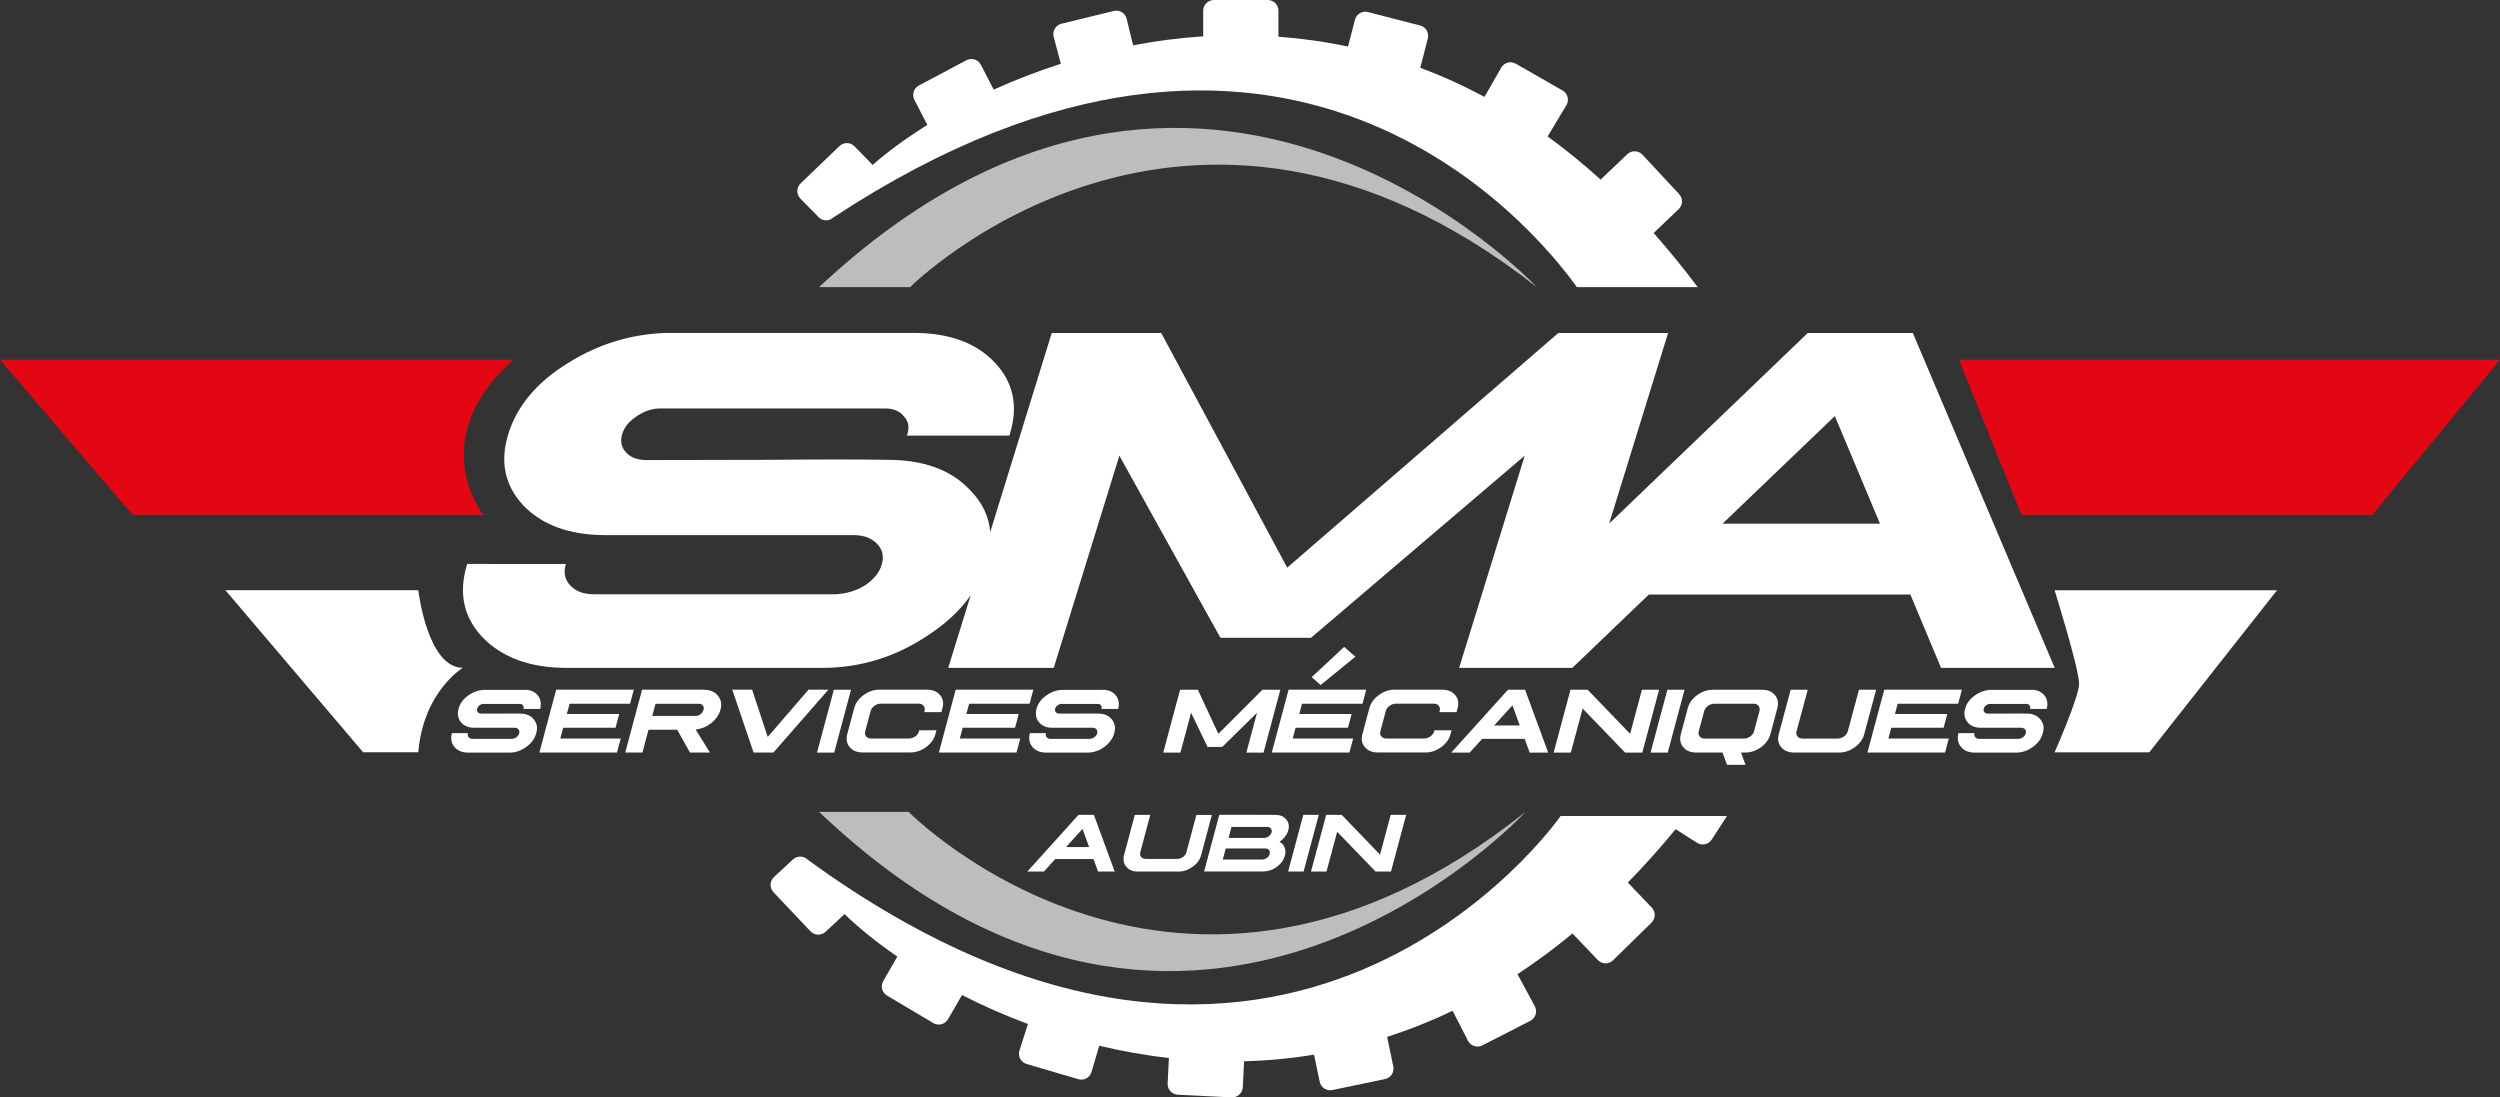
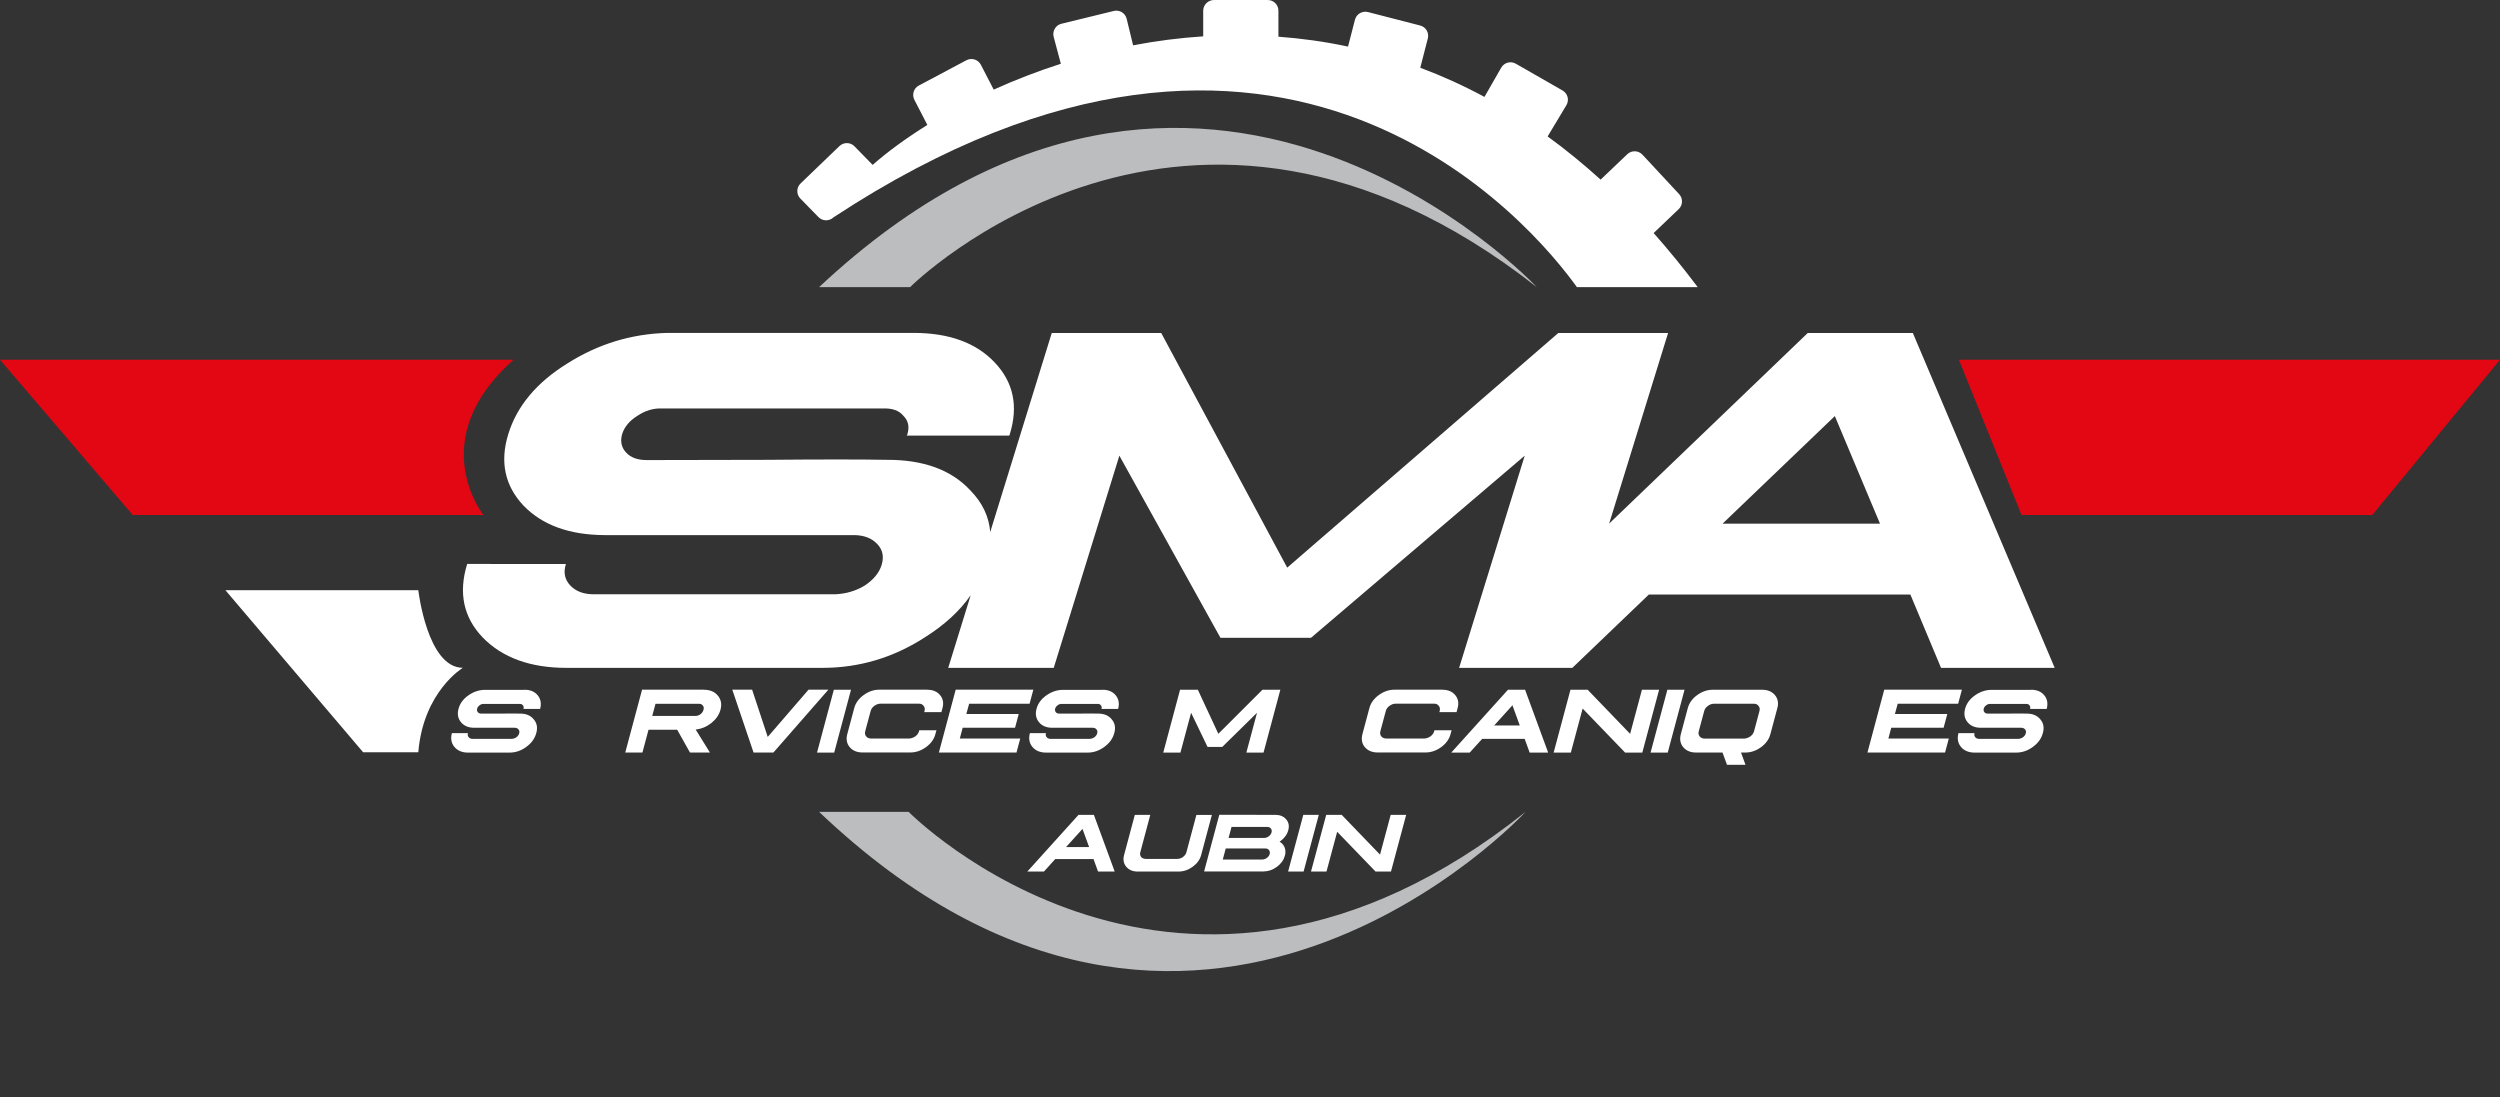
<svg xmlns="http://www.w3.org/2000/svg" version="1.1" id="Calque_1" x="0px" y="0px" viewBox="0 0 414.83 182.1" style="enable-background:new 0 0 414.83 182.1;" xml:space="preserve">
  <rect x="0" y="0" width="414.83" height="182.1" fill="#333333" stroke="none" />
  <style type="text/css">
	.st0{fill:#E30613;}
	.st1{fill:#FFFFFF;}
	.st2{fill:#BBBDBF;}
</style>
  <g>
    <g id="Calque_1_00000129889543126556452700000010120949200049830294_">
      <g>
        <path class="st0" d="M85.21,59.69H0l22.03,25.77h58.19C80.22,85.46,70.24,72.99,85.21,59.69z" />
        <polygon class="st0" points="325.04,59.69 335.44,85.46 393.63,85.46 414.83,59.69    " />
        <g>
          <path class="st1" d="M181.51,135.21l3.45,9.4h-2.76l-0.75-2.06h-6.36l-1.86,2.06h-2.76l8.49-9.4H181.51L181.51,135.21z       M176.89,140.56h3.83l-1.1-3.02L176.89,140.56z" />
          <path class="st1" d="M190.87,135.21l-1.66,6.21c-0.08,0.3-0.03,0.56,0.14,0.78c0.18,0.21,0.44,0.31,0.77,0.32h5.24      c0.35-0.01,0.66-0.12,0.94-0.32c0.29-0.22,0.48-0.48,0.56-0.77l1.66-6.21h2.57l-1.78,6.66c-0.2,0.76-0.67,1.41-1.4,1.94      s-1.51,0.8-2.36,0.8h-6.75c-0.84,0-1.48-0.27-1.92-0.8s-0.56-1.18-0.36-1.94l1.78-6.66L190.87,135.21L190.87,135.21z" />
          <path class="st1" d="M211.61,135.21c0.79,0,1.39,0.25,1.81,0.75c0.43,0.5,0.54,1.11,0.34,1.82c-0.1,0.37-0.27,0.71-0.53,1.04      c-0.25,0.32-0.55,0.61-0.91,0.84c0.4,0.23,0.68,0.55,0.84,0.96s0.18,0.86,0.05,1.35c-0.2,0.73-0.64,1.35-1.34,1.87      c-0.69,0.51-1.44,0.76-2.25,0.76h-9.82l2.52-9.4L211.61,135.21L211.61,135.21z M202.9,142.62h6.54c0.28,0,0.54-0.09,0.78-0.27      c0.25-0.18,0.41-0.4,0.46-0.65c0.07-0.26,0.03-0.47-0.12-0.65c-0.14-0.18-0.35-0.27-0.63-0.26h-6.54L202.9,142.62L202.9,142.62z       M203.86,139.04h5.89c0.28,0,0.54-0.09,0.78-0.27c0.24-0.18,0.39-0.39,0.46-0.64c0.07-0.26,0.03-0.48-0.11-0.65      c-0.14-0.18-0.36-0.27-0.64-0.27h-5.89L203.86,139.04z" />
          <path class="st1" d="M218.83,135.21l-2.52,9.4h-2.57l2.52-9.4H218.83z" />
          <path class="st1" d="M222.63,135.21l6.36,6.6l1.77-6.6h2.57l-2.52,9.4h-2.57l-6.36-6.59l-1.77,6.59h-2.57l2.52-9.4H222.63z" />
        </g>
        <g>
          <path class="st1" d="M87.03,114.45c0.96,0,1.69,0.31,2.19,0.92s0.64,1.36,0.41,2.23v0.04h-2.78c0,0,0.03-0.04,0.02-0.04      c0.06-0.23,0.02-0.42-0.11-0.57c-0.12-0.17-0.31-0.24-0.57-0.23h-5.93c-0.24-0.01-0.47,0.06-0.69,0.24      c-0.21,0.15-0.34,0.34-0.4,0.56c-0.05,0.22-0.02,0.41,0.11,0.57c0.13,0.16,0.31,0.24,0.55,0.24c0.7,0,1.78,0,3.24,0      c1.47-0.02,2.54-0.02,3.23,0c0.99,0,1.74,0.31,2.26,0.95c0.54,0.63,0.68,1.39,0.42,2.29c-0.24,0.9-0.79,1.66-1.66,2.29      c-0.85,0.63-1.77,0.94-2.76,0.94h-6.9c-0.97,0-1.73-0.31-2.26-0.94c-0.52-0.63-0.66-1.39-0.42-2.29h2.66l0,0      c-0.07,0.27-0.03,0.49,0.12,0.67s0.36,0.28,0.63,0.28h6.51c0.29-0.01,0.55-0.1,0.79-0.27c0.24-0.18,0.4-0.4,0.46-0.65      c0.07-0.26,0.03-0.48-0.12-0.65c-0.15-0.18-0.36-0.27-0.63-0.27h-6.72c-0.95,0-1.68-0.31-2.19-0.92      c-0.51-0.62-0.64-1.36-0.41-2.22c0.23-0.87,0.76-1.61,1.59-2.2c0.83-0.6,1.72-0.92,2.69-0.95h6.65L87.03,114.45z" />
-           <path class="st1" d="M105.17,114.45l-0.62,2.32H94.52l-0.46,1.7h8.69l-0.61,2.28h-8.69l-0.48,1.8H103l-0.62,2.32H89.5      l2.79-10.43h12.88L105.17,114.45z" />
          <path class="st1" d="M116.78,114.45c1.01,0,1.79,0.32,2.33,0.97s0.69,1.43,0.44,2.35c-0.23,0.85-0.74,1.58-1.52,2.21      c-0.78,0.61-1.65,0.97-2.6,1.07l2.37,3.82h-3.31l-2.12-3.78h-4.76l-1.01,3.78h-2.85l2.79-10.43h10.24L116.78,114.45z       M108.23,118.8h7.11c0.34,0,0.63-0.09,0.88-0.28c0.27-0.2,0.43-0.44,0.51-0.73c0.09-0.3,0.05-0.55-0.12-0.73      c-0.14-0.2-0.38-0.3-0.72-0.28h-7.12C108.77,116.78,108.23,118.8,108.23,118.8z" />
          <path class="st1" d="M125.04,124.87l-3.53-10.43h3.29l2.59,7.84l6.77-7.84h3.29l-9.12,10.43h-3.3H125.04z" />
          <path class="st1" d="M141.21,114.45l-2.79,10.43h-2.85l2.79-10.43H141.21z" />
          <path class="st1" d="M153.86,114.45c0.93,0,1.64,0.3,2.13,0.89s0.63,1.31,0.4,2.15l-0.18,0.67h-2.85l0.05-0.18      c0.09-0.35,0.04-0.64-0.16-0.87c-0.19-0.25-0.47-0.37-0.86-0.35h-6.25c-0.36,0-0.71,0.11-1.05,0.36      c-0.32,0.22-0.53,0.51-0.62,0.86l-0.9,3.35c-0.09,0.34-0.04,0.62,0.16,0.87c0.2,0.23,0.49,0.35,0.85,0.35h6.25      c0.38-0.02,0.73-0.14,1.05-0.36c0.33-0.24,0.53-0.53,0.62-0.86l0.04-0.16h2.85l-0.18,0.65c-0.22,0.84-0.74,1.56-1.55,2.15      c-0.81,0.59-1.68,0.89-2.61,0.89h-7.92c-0.93,0-1.64-0.3-2.14-0.89c-0.49-0.59-0.62-1.31-0.4-2.15l1.16-4.34      c0.23-0.84,0.75-1.56,1.56-2.15c0.81-0.59,1.68-0.89,2.61-0.89h7.92L153.86,114.45z" />
          <path class="st1" d="M171.46,114.45l-0.62,2.32h-10.03l-0.46,1.7h8.69l-0.61,2.28h-8.69l-0.48,1.8h10.03l-0.62,2.32h-12.88      l2.79-10.43h12.88V114.45z" />
          <path class="st1" d="M182.94,114.45c0.96,0,1.69,0.31,2.19,0.92s0.64,1.36,0.41,2.23v0.04h-2.78c0,0,0.03-0.04,0.02-0.04      c0.06-0.23,0.02-0.42-0.11-0.57c-0.12-0.17-0.31-0.24-0.57-0.23h-5.93c-0.24-0.01-0.47,0.06-0.69,0.24      c-0.21,0.15-0.34,0.34-0.4,0.56c-0.05,0.22-0.02,0.41,0.11,0.57c0.13,0.16,0.31,0.24,0.55,0.24c0.7,0,1.78,0,3.24,0      c1.47-0.02,2.54-0.02,3.23,0c0.99,0,1.74,0.31,2.26,0.95c0.54,0.63,0.68,1.39,0.42,2.29c-0.24,0.9-0.79,1.66-1.66,2.29      c-0.85,0.63-1.77,0.94-2.76,0.94h-6.9c-0.97,0-1.73-0.31-2.26-0.94c-0.52-0.63-0.66-1.39-0.42-2.29h2.66l0,0      c-0.07,0.27-0.03,0.49,0.12,0.67s0.36,0.28,0.63,0.28h6.51c0.29-0.01,0.55-0.1,0.79-0.27c0.24-0.18,0.4-0.4,0.46-0.65      c0.07-0.26,0.03-0.48-0.12-0.65c-0.15-0.18-0.36-0.27-0.63-0.27h-6.72c-0.95,0-1.68-0.31-2.19-0.92      c-0.5-0.62-0.64-1.36-0.41-2.22c0.23-0.87,0.76-1.61,1.59-2.2c0.83-0.6,1.72-0.92,2.69-0.95h6.65L182.94,114.45z" />
          <path class="st1" d="M212.45,114.45l-2.79,10.43h-2.85l1.77-6.61l-5.77,5.67h-2.44l-2.73-5.67l-1.77,6.61h-2.85l2.79-10.43h2.95      l3.4,7.31l7.32-7.31h2.96H212.45z" />
-           <path class="st1" d="M226.7,114.45l-0.62,2.32h-10.03l-0.46,1.7h8.69l-0.61,2.28h-8.69l-0.48,1.8h10.03l-0.62,2.32h-12.88      l2.79-10.43h12.88V114.45z M224.9,108.97l-5.77,4.7l-1.48-1.31l5.39-5.02L224.9,108.97L224.9,108.97z" />
          <path class="st1" d="M239.34,114.45c0.93,0,1.64,0.3,2.13,0.89s0.63,1.31,0.4,2.15l-0.18,0.67h-2.85l0.05-0.18      c0.09-0.35,0.04-0.64-0.16-0.87c-0.19-0.25-0.47-0.37-0.86-0.35h-6.25c-0.36,0-0.71,0.11-1.05,0.36      c-0.32,0.22-0.53,0.51-0.62,0.86l-0.9,3.35c-0.09,0.34-0.04,0.62,0.16,0.87c0.2,0.23,0.49,0.35,0.85,0.35h6.25      c0.38-0.02,0.73-0.14,1.05-0.36c0.33-0.24,0.53-0.53,0.62-0.86l0.04-0.16h2.85l-0.18,0.65c-0.22,0.84-0.74,1.56-1.55,2.15      c-0.81,0.59-1.68,0.89-2.61,0.89h-7.92c-0.93,0-1.64-0.3-2.14-0.89c-0.49-0.59-0.62-1.31-0.4-2.15l1.16-4.34      c0.23-0.84,0.75-1.56,1.56-2.15c0.81-0.59,1.68-0.89,2.61-0.89h7.92L239.34,114.45z" />
          <path class="st1" d="M253.06,114.45l3.83,10.43h-3.07l-0.83-2.28h-7.05l-2.07,2.28h-3.06l9.41-10.43h2.83H253.06z       M247.93,120.38h4.25l-1.22-3.35L247.93,120.38z" />
          <path class="st1" d="M263.44,114.45l7.05,7.32l1.96-7.32h2.85l-2.79,10.43h-2.85l-7.05-7.31l-1.96,7.31h-2.85l2.79-10.43H263.44      z" />
          <path class="st1" d="M279.52,114.45l-2.79,10.43h-2.85l2.79-10.43H279.52z" />
          <path class="st1" d="M292.38,114.45c0.93,0,1.64,0.3,2.14,0.89c0.49,0.59,0.63,1.31,0.4,2.15l-1.16,4.34      c-0.22,0.84-0.74,1.56-1.55,2.15c-0.81,0.59-1.68,0.89-2.61,0.89h-0.71l0.74,2.03h-3.07l-0.74-2.03h-4.38      c-0.93,0-1.64-0.3-2.14-0.89c-0.49-0.59-0.62-1.31-0.4-2.15l1.16-4.34c0.23-0.84,0.74-1.56,1.55-2.15      c0.81-0.59,1.68-0.89,2.61-0.89h8.15L292.38,114.45z M283.4,117.13c-0.32,0.22-0.53,0.51-0.62,0.86l-0.9,3.35      c-0.09,0.34-0.04,0.62,0.16,0.87c0.2,0.23,0.48,0.35,0.86,0.35h6.48c0.39-0.02,0.73-0.14,1.05-0.36      c0.33-0.24,0.53-0.53,0.62-0.86l0.9-3.35c0.09-0.35,0.04-0.64-0.16-0.87c-0.19-0.25-0.47-0.37-0.86-0.35h-6.48      C284.07,116.77,283.73,116.88,283.4,117.13z" />
-           <path class="st1" d="M299.96,114.45l-1.85,6.89c-0.09,0.34-0.04,0.62,0.16,0.87c0.2,0.23,0.48,0.35,0.86,0.35h5.81      c0.38-0.02,0.73-0.14,1.05-0.36c0.32-0.24,0.53-0.53,0.62-0.86l1.85-6.89h2.85l-1.98,7.38c-0.22,0.84-0.74,1.56-1.55,2.15      c-0.81,0.59-1.68,0.89-2.61,0.89h-7.48c-0.93,0-1.64-0.3-2.14-0.89c-0.49-0.59-0.62-1.31-0.4-2.15l1.98-7.38h2.85H299.96z" />
          <path class="st1" d="M325.54,114.45l-0.62,2.32h-10.03l-0.46,1.7h8.69l-0.61,2.28h-8.69l-0.48,1.8h10.03l-0.62,2.32h-12.88      l2.79-10.43h12.88L325.54,114.45z" />
          <path class="st1" d="M337.02,114.45c0.96,0,1.69,0.31,2.19,0.92s0.64,1.36,0.41,2.23v0.04h-2.78c0,0,0.03-0.04,0.02-0.04      c0.06-0.23,0.02-0.42-0.11-0.57c-0.12-0.17-0.31-0.24-0.57-0.23h-5.93c-0.24-0.01-0.47,0.06-0.69,0.24      c-0.21,0.15-0.34,0.34-0.4,0.56c-0.05,0.22-0.02,0.41,0.11,0.57c0.13,0.16,0.31,0.24,0.55,0.24c0.7,0,1.78,0,3.24,0      c1.47-0.02,2.54-0.02,3.23,0c0.99,0,1.74,0.31,2.26,0.95c0.54,0.63,0.68,1.39,0.42,2.29c-0.24,0.9-0.79,1.66-1.66,2.29      c-0.85,0.63-1.77,0.94-2.76,0.94h-6.9c-0.97,0-1.73-0.31-2.26-0.94c-0.52-0.63-0.66-1.39-0.42-2.29h2.66l0,0      c-0.07,0.27-0.03,0.49,0.12,0.67s0.36,0.28,0.63,0.28h6.51c0.29-0.01,0.55-0.1,0.79-0.27c0.24-0.18,0.4-0.4,0.46-0.65      c0.07-0.26,0.03-0.48-0.12-0.65c-0.15-0.18-0.36-0.27-0.63-0.27h-6.72c-0.95,0-1.68-0.31-2.19-0.92      c-0.51-0.62-0.64-1.36-0.41-2.22c0.23-0.87,0.76-1.61,1.59-2.2c0.83-0.6,1.72-0.92,2.69-0.95H337L337.02,114.45z" />
        </g>
        <g>
          <path class="st1" d="M317.38,55.25h-17.41l-32.96,31.63l9.78-31.63h-18.21l-44.99,38.94l-20.91-38.94h-18.16l-10.21,33.03      c-0.21-2.57-1.3-4.87-3.3-6.91c-3.16-3.41-7.79-5.1-13.88-5.07c-4.25-0.08-10.88-0.08-19.89,0c-8.99,0.03-15.65,0.04-19.95,0.04      c-1.5,0-2.64-0.42-3.41-1.26c-0.77-0.84-0.99-1.85-0.65-3.04c0.37-1.19,1.19-2.19,2.47-3c1.35-0.92,2.76-1.34,4.23-1.26h36.47      c1.62-0.08,2.78,0.33,3.51,1.22c0.81,0.81,1.03,1.83,0.65,3.04c0.06,0,0.02,0.08-0.12,0.24h17.04l0.08-0.24      c1.44-4.65,0.6-8.61-2.5-11.89c-3.08-3.27-7.57-4.91-13.46-4.91h-40.91c-5.95,0.16-11.47,1.85-16.55,5.07      c-5.1,3.16-8.37,7.07-9.8,11.72c-1.42,4.6-0.58,8.55,2.51,11.85c3.12,3.24,7.6,4.88,13.46,4.91h41.33c1.69,0,2.99,0.49,3.9,1.46      c0.93,0.95,1.17,2.11,0.75,3.49c-0.41,1.33-1.36,2.47-2.85,3.45c-1.45,0.87-3.07,1.34-4.84,1.42H98.53      c-1.69,0-2.99-0.49-3.9-1.46c-0.92-0.97-1.16-2.14-0.75-3.49l0.02-0.08H77.52c-1.48,4.79-0.62,8.86,2.59,12.21      c3.27,3.35,7.9,5.03,13.89,5.03h42.46c6.09,0,11.74-1.68,16.95-5.03c3.3-2.07,5.85-4.41,7.66-7.03l-3.73,12.06h17.51      l10.89-35.21l16.77,30.22h15.03L253,75.61l-10.87,35.16l-0.05,0.05h18.82l12.7-12.17h43.39l5.09,12.17h18.86L317.4,55.25      L317.38,55.25z M285.83,86.89l18.63-17.85l7.49,17.85H285.83z" />
          <path class="st1" d="M69.41,97.93H37.4l22.86,26.9h9.15c0.83-10.09,7.39-14.02,7.39-14.02c-5.91,0-7.39-12.89-7.39-12.89V97.93z      " />
-           <path class="st1" d="M340.92,97.93c0,0,4.07,13.04,4.07,15.54c0,2.15-4.07,11.37-4.07,11.37h15.71l21.2-26.9h-36.91V97.93z" />
        </g>
        <path class="st2" d="M135.92,47.64h15.1c0,0,45.73-45.72,103.98,0C255,47.64,199.34-11.8,135.92,47.64L135.92,47.64z" />
        <path class="st2" d="M135.92,134.72h14.86c0,0,45.02,45.72,102.35,0C253.13,134.72,198.34,194.16,135.92,134.72L135.92,134.72z" />
-         <path class="st1" d="M258.94,135.43c-0.62,0.88-45.74,64.77-124.87,7.26c-0.67-0.71-1.8-0.74-2.51-0.07l-3.14,2.92     c-0.71,0.67-0.74,1.8-0.07,2.51l6.14,6.49c0.67,0.71,1.8,0.74,2.51,0.07l3.14-2.93c2.34,2.27,5.3,4.67,8.76,7.05l-2.33,4.04     c-0.5,0.84-0.22,1.93,0.62,2.43l7.68,4.56c0.84,0.5,1.93,0.22,2.43-0.62l2.33-4.03c3.39,1.73,7.05,3.36,10.93,4.8l-1.41,4.44     c-0.28,0.94,0.26,1.93,1.2,2.2l8.57,2.52c0.94,0.28,1.93-0.26,2.2-1.2l1.28-4.35c3.73,0.89,7.59,1.59,11.56,2.03l-0.21,4.24     c-0.05,0.98,0.71,1.81,1.69,1.86l8.92,0.44c0.98,0.05,1.81-0.71,1.86-1.69l0.21-4.3c3.81-0.1,7.69-0.45,11.61-1.1l0.94,4.5     c0.2,0.96,1.14,1.57,2.1,1.37l8.74-1.82c0.96-0.2,1.57-1.14,1.37-2.1l-1.02-4.9c3.61-1.16,7.23-2.59,10.86-4.33l2.55,4.97     c0.44,0.87,1.52,1.22,2.39,0.77l7.95-4.07c0.87-0.45,1.22-1.52,0.77-2.39l-2.89-5.36c3.06-2,6.11-4.25,9.13-6.75     c0,0,0,0.02,0.02,0.03l4.2,4.4c0.69,0.7,1.81,0.71,2.51,0.02l6.38-6.25c0.7-0.69,0.71-1.81,0.02-2.51l-3.95-4.14     c2.67-2.72,5.32-5.68,7.93-8.85l3.54,2.25c0.82,0.53,1.92,0.3,2.45-0.53l2.53-3.91h-27.64L258.94,135.43z" />
        <path class="st1" d="M281.7,47.64c-2.4-3.2-4.84-6.19-7.31-8.97l4.14-3.95c0.72-0.66,0.76-1.79,0.09-2.51l-6.08-6.54     c-0.67-0.72-1.79-0.76-2.51-0.09l-4.41,4.2c0,0,0,0.02-0.02,0.03c-2.91-2.63-5.84-5.03-8.8-7.17l3.13-5.21     c0.49-0.85,0.2-1.93-0.66-2.42l-7.75-4.44c-0.85-0.49-1.93-0.19-2.42,0.66l-2.78,4.85c-3.54-1.91-7.1-3.51-10.65-4.84l1.25-4.85     c0.25-0.95-0.32-1.92-1.28-2.16L226.99,2c-0.95-0.24-1.92,0.33-2.16,1.28l-1.15,4.45c-3.89-0.83-7.75-1.36-11.55-1.64V1.77     c0-0.98-0.8-1.77-1.78-1.77h-8.93c-0.98,0.02-1.77,0.81-1.77,1.79v4.24c-3.98,0.26-7.87,0.77-11.63,1.49l-1.07-4.4     c-0.23-0.95-1.19-1.54-2.14-1.3l-8.68,2.12c-0.95,0.23-1.53,1.19-1.3,2.14l1.2,4.5c-3.94,1.26-7.67,2.72-11.14,4.29l-2.14-4.14     c-0.46-0.87-1.54-1.19-2.4-0.73l-7.88,4.19c-0.87,0.46-1.19,1.53-0.73,2.4l2.14,4.14c-3.57,2.22-6.63,4.48-9.08,6.63l-3-3.07     c-0.67-0.71-1.8-0.73-2.51-0.05l-6.44,6.19c-0.71,0.68-0.73,1.8-0.05,2.51l3,3.07c0.68,0.71,1.8,0.73,2.51,0.05     c74.81-49.16,116.38,1.86,123.35,11.58h20.05H281.7z" />
      </g>
    </g>
  </g>
</svg>